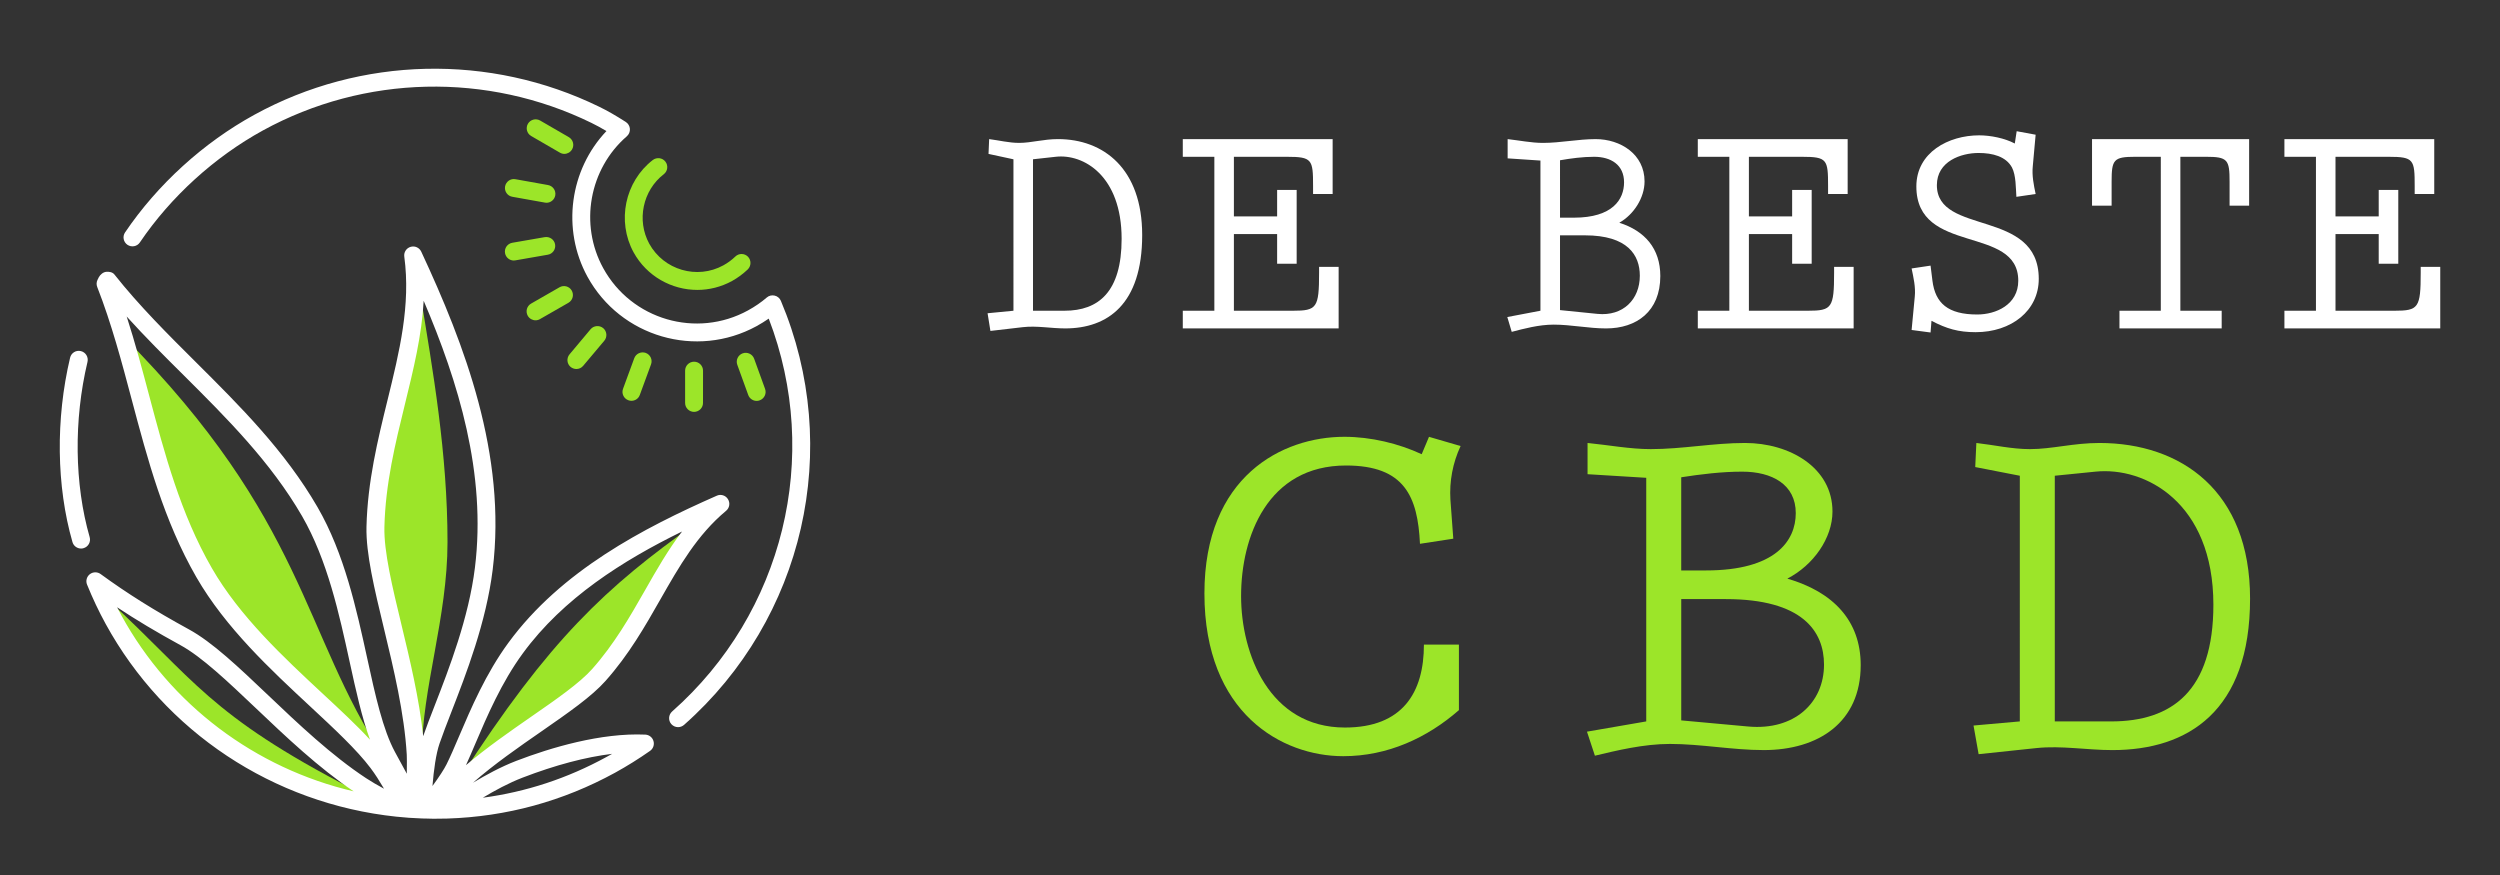
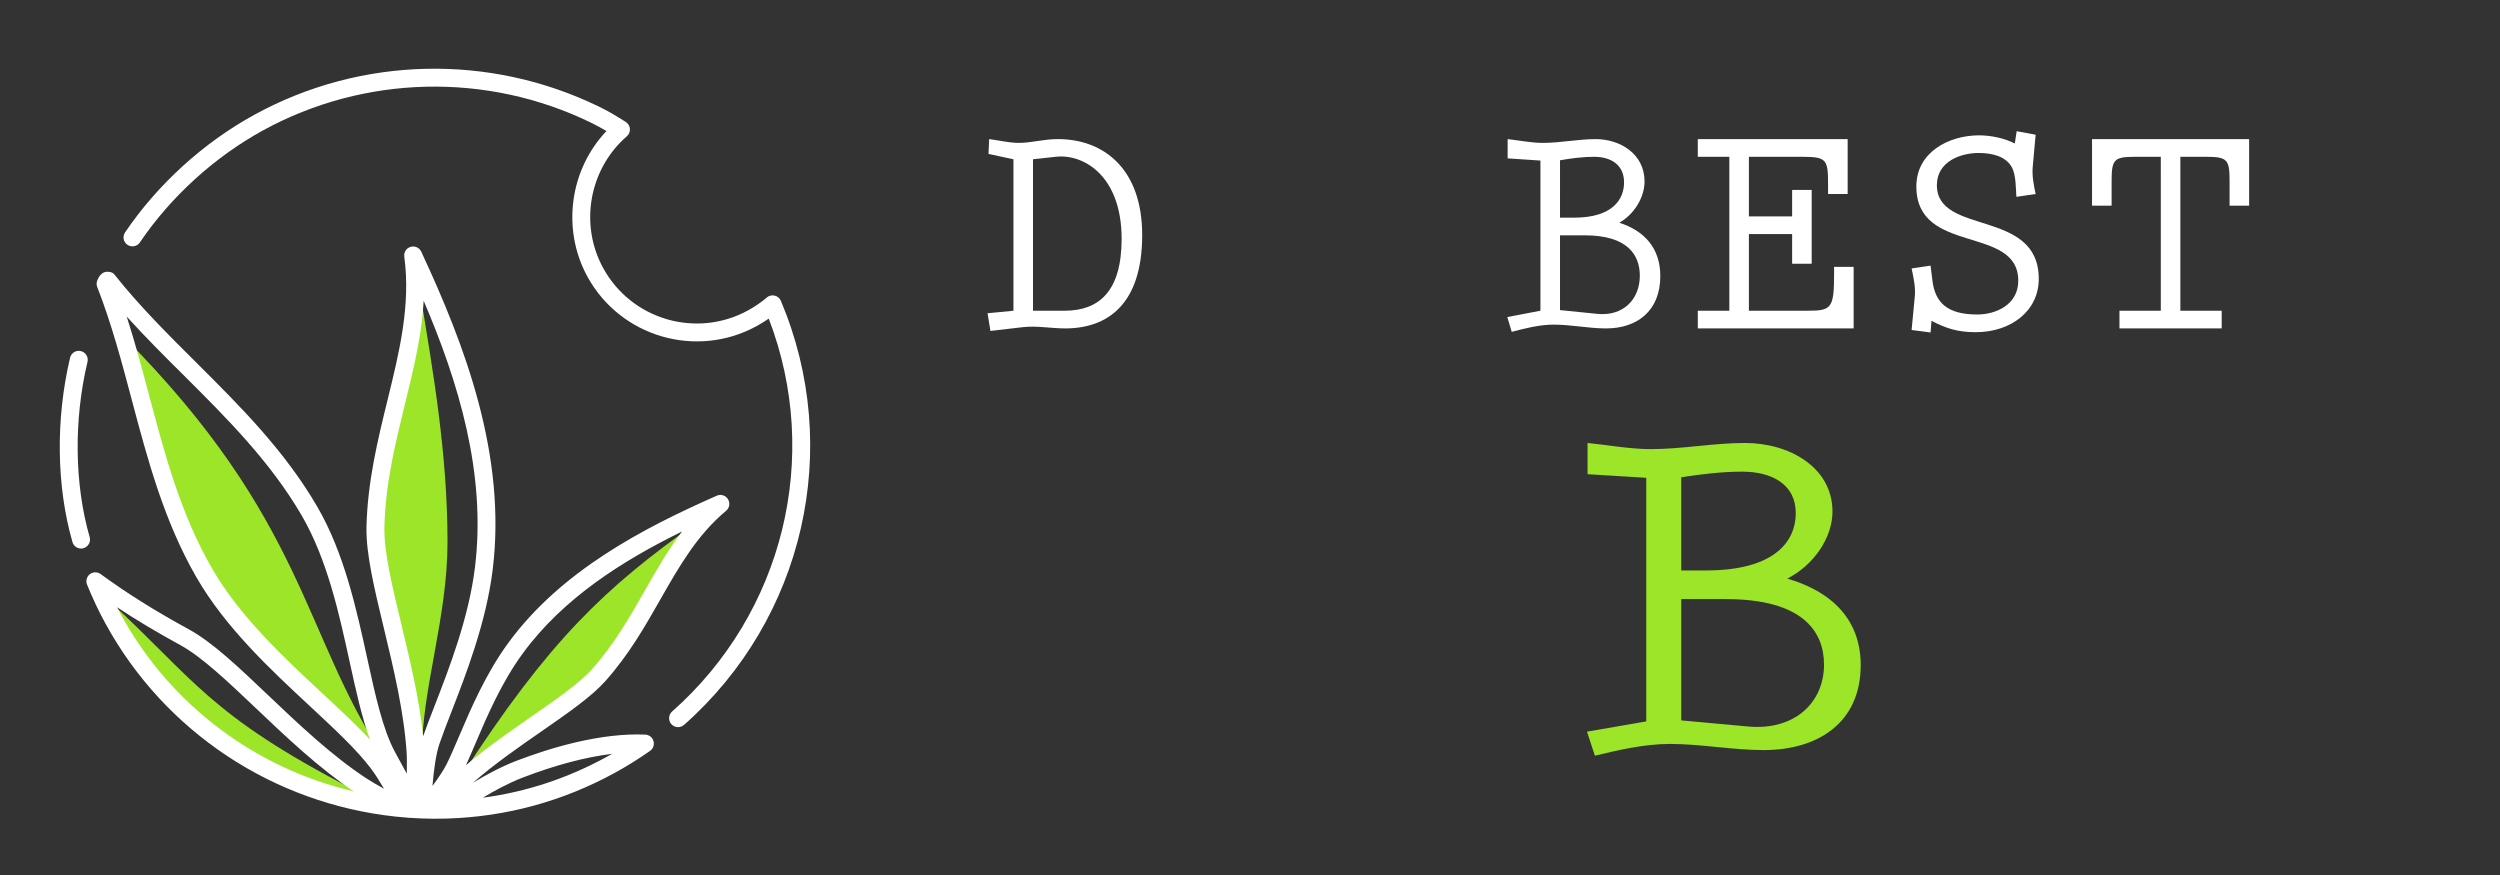
<svg xmlns="http://www.w3.org/2000/svg" version="1.1" id="Calque_1" x="0px" y="0px" width="200px" height="70px" viewBox="0 0 200 70" enable-background="new 0 0 200 70" xml:space="preserve">
  <rect x="0" y="0" width="200" height="70" fill="#333333" stroke="none" />
  <g>
    <g>
      <g>
        <g>
          <path fill="#FFFFFF" d="M79.233,26.474l-0.227-1.414l2.07-0.201V12.743l-1.994-0.43l0.05-1.185      c0.808,0.103,1.589,0.303,2.398,0.303c0.984,0,1.942-0.303,3.103-0.303c3.66,0,6.742,2.372,6.742,7.674      c0,5.551-2.776,7.471-6.16,7.471c-1.136,0-2.271-0.229-3.382-0.101L79.233,26.474z M82.64,24.858h2.524      c2.727,0,4.566-1.514,4.566-5.754c0-5.048-3.052-6.814-5.273-6.562l-1.817,0.2V24.858z" />
-           <path fill="#FFFFFF" d="M98.712,12.543v4.77h3.458v-2.12h1.563v5.906h-1.563v-2.373h-3.458v6.133h4.721      c1.916,0,2.094-0.228,2.094-3.029v-0.479h1.564v4.923H94.623v-1.415h2.525V12.543h-2.525v-1.414h11.988v4.392h-1.566v-0.656      c0-2.094-0.073-2.321-2.067-2.321H98.712z" />
          <path fill="#FFFFFF" d="M120.584,25.363l2.651-0.505V12.845l-2.624-0.176v-1.54c0.934,0.103,1.893,0.303,2.827,0.303      c1.412,0,2.801-0.303,4.213-0.303c1.994,0,3.913,1.212,3.913,3.383c0,1.312-0.858,2.649-2.02,3.307      c2.044,0.654,3.281,2.067,3.281,4.265c0,2.826-1.894,4.19-4.341,4.19c-1.389,0-2.801-0.304-4.188-0.304      c-1.188,0-2.399,0.328-3.358,0.579L120.584,25.363z M124.801,17.414h1.11c3.103,0,4.014-1.465,4.014-2.826      c0-1.413-1.062-2.045-2.397-2.045c-0.91,0-1.843,0.126-2.727,0.278V17.414z M124.801,24.808l3.003,0.303      c2.044,0.201,3.382-1.16,3.382-3.054c0-1.64-0.959-3.23-4.392-3.23h-1.993V24.808z" />
          <path fill="#FFFFFF" d="M139.912,12.543v4.77h3.459v-2.12h1.563v5.906h-1.563v-2.373h-3.459v6.133h4.721      c1.917,0,2.095-0.228,2.095-3.029v-0.479h1.563v4.923h-12.467v-1.415h2.523V12.543h-2.523v-1.414h11.989v4.392h-1.567v-0.656      c0-2.094-0.073-2.321-2.067-2.321H139.912z" />
          <path fill="#FFFFFF" d="M158.333,10.827c0.906,0,2.043,0.226,2.851,0.655l0.15-0.985l1.517,0.28l-0.228,2.521      c-0.077,0.758,0.076,1.489,0.228,2.222l-1.54,0.227c-0.051-0.706-0.026-1.716-0.353-2.348c-0.481-0.882-1.54-1.16-2.676-1.16      c-1.389,0-3.332,0.656-3.332,2.575c0,4.063,8.151,1.843,8.151,7.496c0,2.548-2.195,4.265-5.048,4.265      c-1.39,0-2.321-0.277-3.534-0.91l-0.074,0.935l-1.516-0.201l0.254-2.676c0.075-0.758-0.103-1.514-0.254-2.246l1.516-0.227      l0.151,1.211c0.226,1.793,1.236,2.699,3.584,2.699c1.489,0,3.282-0.78,3.282-2.699c0-4.492-8.153-2.018-8.153-7.546      C153.31,12.189,155.883,10.827,158.333,10.827z" />
          <path fill="#FFFFFF" d="M179.93,11.129v5.326h-1.563v-1.919c0-1.766-0.15-1.993-1.893-1.993h-2.045v12.315h3.306v1.415h-8.178      v-1.415h3.308V12.543h-2.046c-1.739,0-1.89,0.228-1.89,1.993v1.919h-1.567v-5.326H179.93z" />
-           <path fill="#FFFFFF" d="M186.84,12.543v4.77h3.457v-2.12h1.566v5.906h-1.566v-2.373h-3.457v6.133h4.721      c1.917,0,2.096-0.228,2.096-3.029v-0.479h1.563v4.923h-12.467v-1.415h2.523V12.543h-2.523v-1.414h11.987v4.392h-1.565v-0.656      c0-2.094-0.073-2.321-2.067-2.321H186.84z" />
        </g>
      </g>
      <g>
-         <path fill="#9CE529" d="M114.32,34.946l2.528,0.737c-0.631,1.351-0.905,2.825-0.814,4.299l0.229,3.113l-2.665,0.409     c-0.182-3.769-1.219-6.264-5.915-6.264c-6.275,0-8.396,5.689-8.396,10.441c0,4.627,2.257,10.522,8.308,10.522     c4.604,0,6.318-2.785,6.318-6.633h2.8v5.242c-2.528,2.208-5.688,3.683-9.254,3.683c-4.876,0-11.106-3.398-11.106-13.021     c0-9.377,6.23-12.53,11.197-12.53c2.119,0,4.334,0.534,6.185,1.393L114.32,34.946z" />
        <path fill="#9CE529" d="M126.958,58.533l4.741-0.82V38.224l-4.695-0.288v-2.498c1.671,0.164,3.387,0.492,5.058,0.492     c2.526,0,5.01-0.492,7.539-0.492c3.567,0,6.997,1.968,6.997,5.486c0,2.131-1.534,4.3-3.611,5.365     c3.656,1.065,5.869,3.357,5.869,6.921c0,4.586-3.386,6.797-7.766,6.797c-2.483,0-5.012-0.492-7.495-0.492     c-2.122,0-4.289,0.533-6.003,0.941L126.958,58.533z M134.498,45.635h1.985c5.556,0,7.178-2.375,7.178-4.587     c0-2.292-1.896-3.316-4.288-3.316c-1.624,0-3.295,0.204-4.875,0.45V45.635z M134.498,57.631l5.371,0.491     c3.658,0.328,6.052-1.881,6.052-4.953c0-2.661-1.717-5.241-7.856-5.241h-3.566V57.631z" />
-         <path fill="#9CE529" d="M158.289,60.334l-0.407-2.292l3.703-0.329V38.059l-3.566-0.694l0.089-1.927     c1.445,0.164,2.845,0.492,4.289,0.492c1.762,0,3.478-0.492,5.555-0.492c6.545,0,12.053,3.851,12.053,12.45     c0,9.007-4.965,12.119-11.015,12.119c-2.033,0-4.064-0.369-6.051-0.164L158.289,60.334z M164.383,57.713h4.516     c4.877,0,8.172-2.456,8.172-9.333c0-8.192-5.465-11.057-9.436-10.648l-3.252,0.327V57.713z" />
      </g>
    </g>
    <g>
      <path fill-rule="evenodd" clip-rule="evenodd" fill="#9CE529" d="M8.682,48.025c6.862,6.298,7.978,9.13,19.533,15.104    c0.156,0.078,1.378,0.586,1.378,0.624l-5.258-0.669l-6.637-3.723l-4.676-3.767l-2.798-3.849L8.682,48.025L8.682,48.025z     M55.617,41.903c-7.101,5.039-11.671,9.245-18.751,20.25l6.167-3.879l4.66-4.004l3.026-4.36L55.617,41.903L55.617,41.903z     M30.723,60.603c-6.577-9.991-6.255-18.974-20.87-33.705c2.176,14.449,7.846,21.92,17.715,31.085L30.723,60.603L30.723,60.603z     M33.747,60.382c0-5.284,2.054-10.957,2.054-17.017c0-7.091-1.17-13.73-2.199-19.982l-2.428,10.764l-1.158,8.83l1.415,7.027    l1.801,8.123L33.747,60.382L33.747,60.382z" />
      <path fill-rule="evenodd" clip-rule="evenodd" fill="#FFFFFF" d="M34.858,65.497c-0.09,0-0.18,0-0.271,0l-0.501-0.013    c-0.032,0-0.064,0-0.096,0l-0.237-0.007c-0.688-0.021-1.376-0.073-2.062-0.145C21.86,64.294,13.178,58.535,8.457,49.92    c-0.547-0.997-1.049-2.056-1.492-3.151c-0.123-0.293-0.029-0.638,0.221-0.833c0.255-0.196,0.608-0.199,0.862-0.013    c2.138,1.56,4.315,2.923,7.062,4.425c1.875,1.023,3.956,3,6.364,5.29c2.363,2.251,5.049,4.798,7.814,6.617    c0.437,0.287,0.907,0.558,1.434,0.843c-0.363-0.616-0.695-1.147-1.081-1.658c-1.101-1.461-2.891-3.126-4.786-4.889    c-3.196-2.969-6.817-6.335-9.149-10.381c-2.602-4.521-3.9-9.429-5.161-14.172c-0.798-3.01-1.625-6.12-2.766-9.037    c-0.075-0.187-0.065-0.389,0.019-0.565L7.9,22.187c0.113-0.215,0.351-0.418,0.596-0.441c0.244-0.021,0.508,0.023,0.658,0.214    c1.981,2.504,4.306,4.813,6.554,7.051c3.479,3.464,7.081,7.047,9.696,11.564c2.142,3.702,3.116,8.162,3.975,12.095    c0.64,2.937,1.249,5.705,2.226,7.503l0.939,1.724c0.01-0.711,0.01-1.352-0.003-1.518c-0.191-3.307-1.056-6.904-1.821-10.079    c-0.779-3.231-1.45-6.02-1.402-8.155c0.089-3.631,0.897-6.933,1.682-10.129c0.961-3.911,1.864-7.605,1.343-11.488    c-0.048-0.35,0.167-0.682,0.508-0.78c0.337-0.101,0.698,0.063,0.849,0.386c3.46,7.425,6.847,16.256,5.714,25.446    c-0.518,4.2-2.125,8.345-3.303,11.375c-0.37,0.948-0.698,1.804-0.951,2.536c-0.28,0.812-0.46,2.107-0.563,3.391    c0.527-0.724,0.933-1.345,1.123-1.728c0.309-0.617,0.634-1.383,1-2.238c0.955-2.238,2.142-5.026,3.955-7.499    c4.217-5.753,10.79-9.171,16.668-11.76c0.318-0.146,0.71-0.029,0.894,0.279c0.19,0.302,0.126,0.698-0.148,0.927    c-2.318,1.933-3.747,4.437-5.254,7.081c-1.241,2.18-2.524,4.431-4.393,6.53c-1.106,1.249-2.971,2.541-5.129,4.04    c-1.792,1.241-3.785,2.624-5.474,4.105c1.013-0.606,2.203-1.263,3.463-1.749c2.756-1.058,6.772-2.257,10.327-2.1    c0.305,0.016,0.569,0.226,0.65,0.518c0.086,0.296-0.027,0.611-0.277,0.785c-0.897,0.63-1.843,1.219-2.804,1.749    c-4.168,2.28-8.676,3.512-13.404,3.663c-0.045,0-0.08,0.003-0.128,0.003c-0.006,0-0.023,0-0.033,0    C35.376,65.494,35.115,65.497,34.858,65.497L34.858,65.497z M48.972,60.307c-2.112,0.255-4.537,0.894-7.155,1.9    c-1.142,0.438-2.242,1.042-3.193,1.611c3.457-0.459,6.772-1.55,9.885-3.254C48.665,60.48,48.819,60.397,48.972,60.307    L48.972,60.307z M9.367,48.582c0.112,0.219,0.228,0.438,0.344,0.649c3.917,7.148,10.706,12.236,18.584,14.078    c-2.797-1.873-5.458-4.401-7.808-6.637c-2.238-2.125-4.351-4.136-6.065-5.067C12.528,50.569,10.901,49.598,9.367,48.582    L9.367,48.582z M54.565,42.52c-4.722,2.313-9.497,5.319-12.735,9.742c-1.714,2.337-2.868,5.042-3.794,7.212    c-0.27,0.637-0.521,1.222-0.759,1.74c1.659-1.405,3.527-2.704,5.219-3.878c1.998-1.383,3.881-2.692,4.875-3.812    c1.771-1.99,3.017-4.177,4.223-6.289C52.533,45.582,53.446,43.986,54.565,42.52L54.565,42.52z M10.135,25.322    c0.679,2.097,1.241,4.225,1.795,6.31c1.235,4.652,2.511,9.467,5.02,13.821c2.221,3.862,5.759,7.149,8.878,10.052    c1.376,1.277,2.701,2.506,3.772,3.671c-0.653-1.779-1.129-3.943-1.622-6.2c-0.836-3.834-1.784-8.175-3.814-11.688    c-2.521-4.351-6.052-7.862-9.467-11.265C13.171,28.509,11.612,26.953,10.135,25.322L10.135,25.322z M33.894,24.062    c-0.151,2.782-0.816,5.482-1.504,8.294c-0.766,3.119-1.557,6.344-1.638,9.82c-0.044,1.949,0.634,4.785,1.361,7.789    c0.672,2.792,1.424,5.911,1.743,8.927c0.248-0.72,0.569-1.547,0.923-2.456c1.151-2.959,2.721-7.011,3.216-11.031    C38.923,37.887,36.666,30.548,33.894,24.062L33.894,24.062z M54.244,58.172c-0.199,0-0.396-0.084-0.537-0.242    c-0.261-0.295-0.232-0.749,0.061-1.009c8.924-7.889,11.969-20.414,7.731-31.432c-0.303,0.212-0.631,0.411-0.972,0.602    c-4.821,2.634-10.886,0.865-13.529-3.952c-2.083-3.805-1.421-8.562,1.518-11.655c-0.431-0.256-0.817-0.465-1.203-0.654    C38.981,5.76,29.16,5.985,21.043,10.43c-3.881,2.128-7.383,5.313-9.853,8.963c-0.219,0.331-0.669,0.411-0.994,0.192    c-0.324-0.222-0.415-0.666-0.189-0.994c2.595-3.836,6.271-7.18,10.352-9.415c8.518-4.67,18.829-4.907,27.582-0.634    c0.653,0.318,1.29,0.682,2.123,1.215c0.19,0.123,0.311,0.325,0.328,0.55c0.016,0.227-0.074,0.444-0.245,0.596    c-3.013,2.611-3.811,7.046-1.891,10.545c2.261,4.129,7.458,5.646,11.583,3.386c0.563-0.309,1.067-0.656,1.502-1.032    c0.17-0.151,0.408-0.206,0.631-0.154c0.222,0.049,0.408,0.206,0.498,0.418c4.978,11.793,1.865,25.428-7.75,33.928    C54.581,58.113,54.414,58.172,54.244,58.172L54.244,58.172z M6.488,43.884c-0.315,0-0.601-0.203-0.691-0.519    c-1.286-4.47-1.354-9.844-0.189-14.75c0.09-0.383,0.476-0.623,0.862-0.527C6.852,28.178,7.09,28.563,7,28.949    c-1.109,4.666-1.045,9.78,0.173,14.021c0.11,0.379-0.109,0.774-0.489,0.884C6.617,43.877,6.552,43.884,6.488,43.884L6.488,43.884z    " />
-       <path fill-rule="evenodd" clip-rule="evenodd" fill="#9CE529" d="M55.523,32.95c-0.395,0-0.714-0.319-0.714-0.714v-2.583    c0-0.395,0.322-0.717,0.717-0.717c0.396,0,0.717,0.322,0.717,0.721l-0.003,2.582C56.24,32.631,55.918,32.95,55.523,32.95    L55.523,32.95z M60.53,32.072c-0.289,0-0.566-0.181-0.672-0.474l-0.875-2.415c-0.135-0.373,0.059-0.78,0.431-0.916    c0.363-0.132,0.781,0.055,0.917,0.429l0.875,2.415c0.135,0.373-0.058,0.78-0.43,0.916C60.697,32.06,60.614,32.072,60.53,32.072    L60.53,32.072z M50.516,32.065c-0.083,0-0.164-0.013-0.248-0.045c-0.37-0.135-0.563-0.546-0.425-0.917l0.898-2.447    c0.138-0.369,0.546-0.553,0.917-0.424c0.373,0.139,0.563,0.55,0.424,0.92l-0.897,2.443C51.083,31.886,50.809,32.065,50.516,32.065    L50.516,32.065z M46.111,29.521c-0.164,0-0.328-0.058-0.463-0.167c-0.302-0.254-0.338-0.708-0.083-1.009l1.684-2.008    c0.254-0.299,0.708-0.334,1.01-0.084c0.299,0.255,0.338,0.709,0.084,1.007l-1.686,2.004    C46.516,29.436,46.313,29.521,46.111,29.521L46.111,29.521z M42.843,25.625c-0.247,0-0.489-0.133-0.621-0.36    c-0.196-0.345-0.08-0.782,0.268-0.979l2.273-1.305c0.337-0.194,0.779-0.081,0.975,0.263c0.196,0.345,0.08,0.782-0.264,0.979    L43.2,25.527C43.087,25.593,42.966,25.625,42.843,25.625L42.843,25.625z M55.787,23.193c-2.048,0-4.043-1.087-5.101-3.008    c-1.356-2.488-0.695-5.659,1.541-7.386c0.312-0.235,0.766-0.184,1.006,0.132c0.241,0.314,0.184,0.762-0.129,1.006    c-1.684,1.297-2.186,3.689-1.163,5.561c1.163,2.106,3.823,2.885,5.933,1.727c0.354-0.196,0.666-0.427,0.952-0.701    c0.28-0.275,0.737-0.272,1.013,0.013c0.271,0.283,0.267,0.734-0.016,1.014c-0.376,0.359-0.798,0.672-1.26,0.93    C57.682,22.961,56.729,23.193,55.787,23.193L55.787,23.193z M41.107,20.842c-0.341,0-0.644-0.243-0.704-0.591    c-0.07-0.393,0.192-0.76,0.582-0.83l2.595-0.45c0.393-0.062,0.763,0.193,0.827,0.579c0.07,0.389-0.193,0.762-0.582,0.827    l-2.595,0.452C41.191,20.839,41.145,20.842,41.107,20.842L41.107,20.842z M43.715,16.222c-0.039,0-0.08-0.003-0.123-0.014    l-2.605-0.466c-0.389-0.064-0.648-0.438-0.582-0.826c0.074-0.386,0.434-0.653,0.83-0.579l2.604,0.466    c0.389,0.068,0.65,0.438,0.582,0.83C44.358,15.977,44.059,16.222,43.715,16.222L43.715,16.222z M45.146,12.311    c-0.118,0-0.244-0.035-0.357-0.1l-2.296-1.331c-0.341-0.195-0.457-0.637-0.26-0.978c0.199-0.341,0.639-0.457,0.977-0.26    l2.296,1.33c0.341,0.199,0.457,0.638,0.261,0.979C45.631,12.179,45.394,12.311,45.146,12.311L45.146,12.311z" />
    </g>
  </g>
</svg>